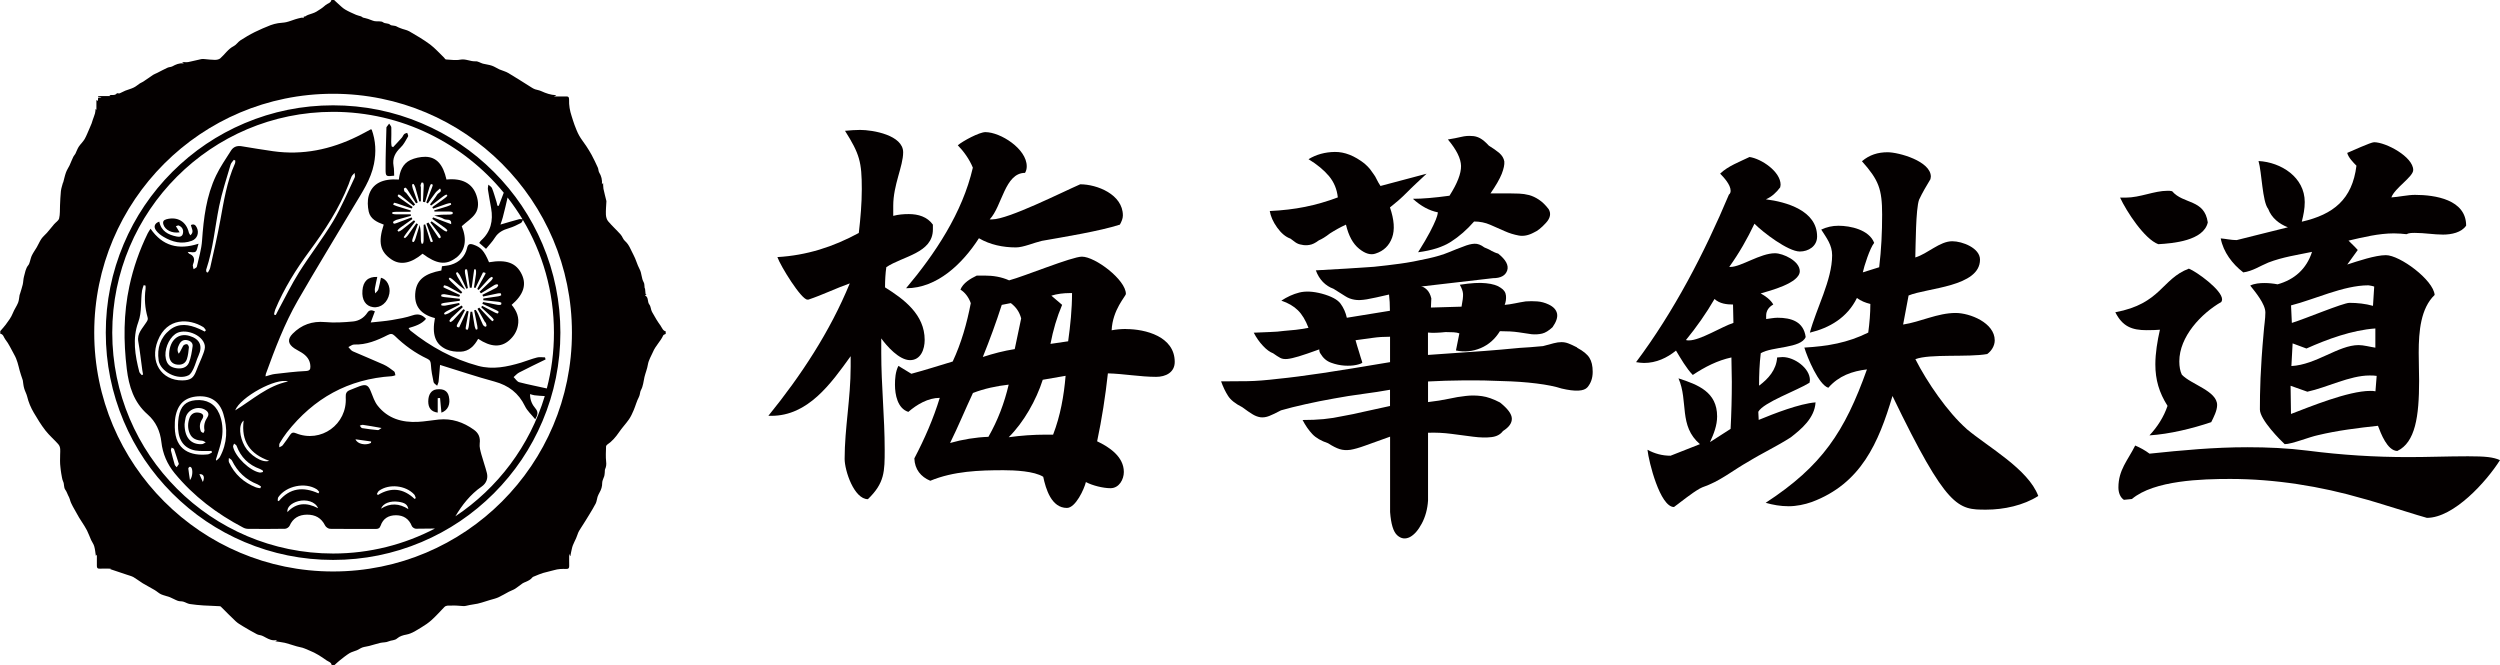
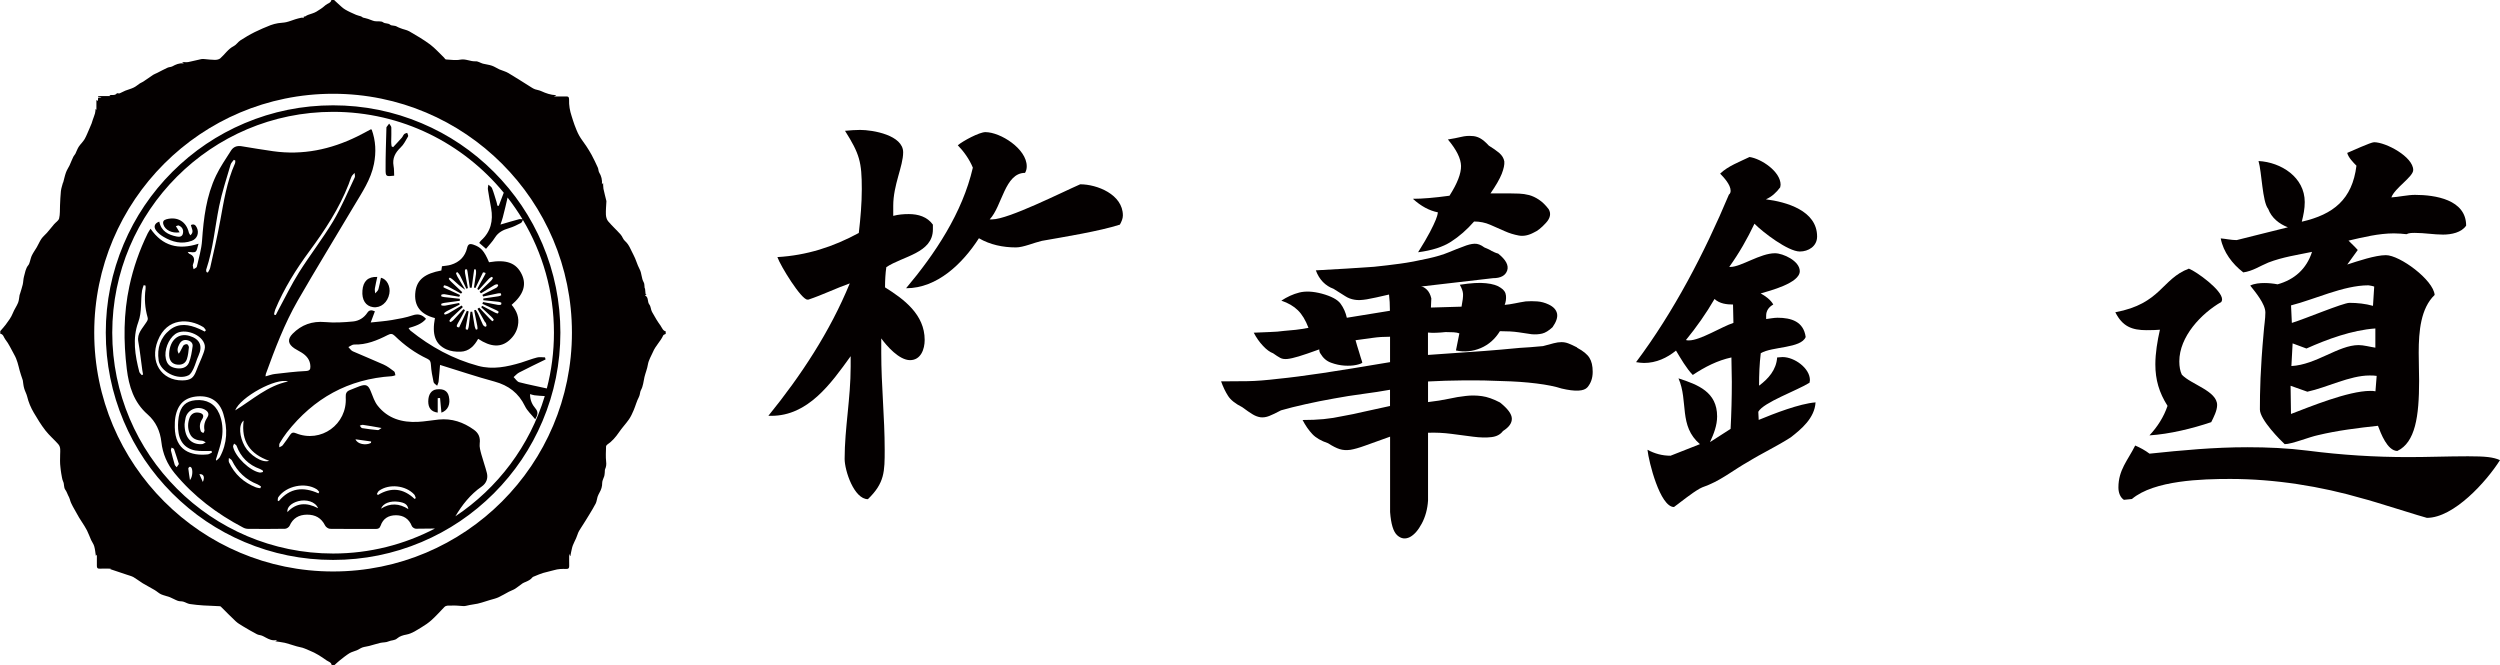
<svg xmlns="http://www.w3.org/2000/svg" id="_레이어_1" data-name="레이어 1" viewBox="0 0 982.94 261.6">
  <defs>
    <style>
      .cls-1 {
        fill: #040000;
        stroke-width: 0px;
      }
    </style>
  </defs>
  <path class="cls-1" d="M171.64,153.09c-2.05.27-3.26,1.99-3.26,4.77,0,2.53,1.18,4.04,3.72,4.36v-5.68c.3,0,.62-.03.92-.05.16,1.88.35,3.74.54,5.76,2.61-.97,3.63-3.34,2.91-6.41-.51-2.18-2.1-3.07-4.79-2.75h-.03Z" />
  <path class="cls-1" d="M165.75,48.44c-11.01-4.66-22.72-7.03-34.79-7.03s-23.77,2.37-34.79,7.03c-10.64,4.5-20.19,10.93-28.41,19.14-8.21,8.21-14.65,17.77-19.14,28.41-4.66,11.01-7.03,22.72-7.03,34.79s2.37,23.77,7.03,34.79c4.5,10.64,10.93,20.19,19.14,28.41,8.21,8.21,17.77,14.65,28.41,19.14,11.01,4.66,22.72,7.03,34.79,7.03s23.77-2.37,34.79-7.03c10.64-4.5,20.19-10.93,28.41-19.14,8.21-8.21,14.65-17.77,19.14-28.41,4.66-11.01,7.03-22.72,7.03-34.79s-2.37-23.77-7.03-34.79c-4.5-10.64-10.93-20.19-19.14-28.41s-17.77-14.65-28.41-19.14ZM178.97,203.12c2.69-4.55,5.92-8.7,10.42-11.82,1.8-1.27,2.56-3.15,2.05-5.28-.62-2.48-1.51-4.9-2.18-7.35-.38-1.43-.83-2.93-.65-4.33.3-2.37-.46-4.07-2.29-5.38-4.12-2.96-8.67-4.52-13.79-4.01-2.75.27-5.49.78-8.24.92-6.19.3-11.77-1.27-15.78-6.33-1.24-1.56-1.91-3.61-2.67-5.52-1-2.56-1.83-3.07-4.36-2.21-1.29.46-2.56,1.05-3.85,1.53-1.37.51-1.78,1.32-1.7,2.85.67,10.66-9.75,18.15-19.6,14.14-1.02-.43-1.64-.27-2.23.59-.94,1.4-1.91,2.8-2.93,4.12-.3.4-.89.57-1.37.83.03-.54-.11-1.21.16-1.62.86-1.45,1.78-2.88,2.83-4.23,10.53-13.41,24.15-21.03,41.3-22.11.46-.03.92-.24,1.37-.38-.16-.51-.16-1.21-.48-1.48-1.32-1-2.67-2.05-4.17-2.72-3.98-1.8-8.08-3.42-12.09-5.2-.7-.3-1.18-1.1-1.75-1.67.75-.35,1.51-1,2.23-1,4.82.16,9.1-1.62,13.25-3.74,1.16-.59,1.8-.59,2.75.32,3.8,3.72,8.05,6.79,12.87,9.05,1.08.51,1.27,1.18,1.35,2.34.13,2.29.57,4.58,1.05,6.81.11.54.92.94,1.4,1.43.19-.57.51-1.13.57-1.7.24-2.26.4-4.5.57-6.49,7.4,2.29,14.35,4.63,21.41,6.54,5.52,1.51,9.48,4.5,11.98,9.67.89,1.86,2.58,3.34,4.04,5.17,1.05-1.8,1.21-2.93.11-4.23-1.29-1.51-2.18-3.28-2.15-5.68.7.19,1.18.4,1.72.46,1.35.11,2.72.3,4.07.32-5.9,19.55-18.52,36.21-35.16,47.28l-.03.08ZM148.57,194.59s-.27-.24-.4-.35c.27-.43.46-1.02.86-1.29,3.96-2.83,10.45-2.15,13.81,1.45.35.38.43.97.65,1.45-.16.11-.32.22-.48.32-4.42-4.2-9.21-4.71-14.4-1.56l-.03-.03ZM160.58,200.19c-3.63-2.32-7.19-2.48-10.77-.19.81-2.18,3.74-3.15,6.84-2.72,2.48.35,3.58,1.05,3.9,2.88l.03.03ZM142.38,168.33c-.35-.05-.62-.62-.92-.97.4-.11.83-.38,1.21-.32,2.26.32,4.5.73,7.35,1.24-.73.43-1.08.86-1.4.83-2.1-.19-4.17-.43-6.25-.78h0ZM145.93,173.58c0,.19-.05.38-.08.57-2.05,1.1-5.36.46-6.08-1.43,2.15.3,4.15.59,6.17.86h0ZM109.61,197.04c-.13-.08-.27-.13-.43-.22.08-.46,0-1.02.27-1.37,3.1-4.44,10.53-5.95,15.05-3.1.4.24.67.7,1.02,1.05-.11.19-.22.38-.32.57-5.95-2.69-11.23-2.18-15.59,3.07ZM125.06,199.81c-4.63-2.4-8.59-2.13-12.06,1.53-.27-1.88,1.53-3.55,4.23-4.28,3.15-.86,6.76.16,7.84,2.75ZM86.13,162.52c-1.59-3.72-4.9-5.6-9.29-5.17-3.74.35-5.87,2.32-6.57,6.57-.32,2.07-.4,4.28-.05,6.33.73,4.44,3.69,6.84,8.19,7.05,1.59.08,3.18,0,4.77,0,.05.22.11.4.16.62-.54.24-1.05.67-1.62.73-6.6.7-12.87-1.48-13-10.64,0-1.32,0-2.64.22-3.93.89-5.22,3.77-7.89,8.75-8.24,5.06-.35,8.62,1.94,10.12,6.87,1.75,5.79,1.59,11.52-1.35,16.96-.3.57-.92.97-1.4,1.45l-.16-.46c.81-2.8,1.88-5.55,2.34-8.4.51-3.28.24-6.62-1.1-9.77v.03ZM80.37,169.25c.05.3-.27.7-.43,1.02-.32-.22-.83-.38-.97-.7-.62-1.62-.51-3.15.46-4.66.92-1.4.48-2.32-1.13-2.64-1.67-.35-3.15.35-3.77,2.02-.75,2.05-.81,4.17.11,6.22.92,2.05,2.69,2.61,4.77,2.75.51.03,1,.43,1.48.67-.51.24-1,.67-1.51.7-4.25.24-6.84-2.56-6.81-7.84.08-.54.16-1.62.43-2.64.89-3.31,5.06-4.82,7.92-2.85,1.05.73,1.32,1.67.62,2.75-1.05,1.59-1.53,3.26-1.13,5.17l-.03.03ZM79.75,189.5c-.43-1-.89-1.99-1.35-3.07,1.59-.16,2.26,1.05,1.35,3.07ZM74.69,188.77c-.27-1.8-.51-3.18-.65-4.55,0-.22.27-.54.48-.67.13-.08.48.05.62.19.73.73.67,3.66-.46,5.03ZM62.33,141.57c.67,4.6,7.57,8.08,11.77,6,.92-.46,1.53-1.72,2.02-2.72.75-1.64,1.18-3.42,1.94-5.06,1.72-3.82.51-6.52-3.58-7.73-4.31-1.29-7.73,1.67-7.97,6.89-.13,2.75,1.08,4.28,3.45,4.44,1.75.11,3.02-.67,3.53-2.23.48-1.48.62-3.04.78-4.6.03-.4-.46-1.21-.75-1.24-.51-.05-1.27.24-1.51.65-.59.97-.97,2.1-1.72,3.1-.86-1.32-.4-2.58.24-3.8.65-1.24,1.72-1.83,3.12-1.51,1.29.3,2.29,1.1,2.07,2.48-.3,2.13-.62,4.33-1.43,6.33-.81,1.97-2.83,2.58-5.12,2.18-2.29-.4-3.47-1.48-3.96-3.69-.75-3.26.97-7.75,3.69-9.72,3.5-2.53,10.74.13,11.6,4.39.22,1-.16,2.21-.54,3.23-.83,2.29-1.91,4.47-2.77,6.76-1.1,2.93-2.26,3.8-5.47,3.85-8.32.08-12.95-7.35-9.69-15.62,3.66-9.29,12.44-8.7,17.88-5.36.43.27.7.81,1.05,1.24-.16.19-.32.35-.46.54-.75-.38-1.51-.78-2.26-1.1-3.88-1.7-7.86-2.4-11.42.4-3.77,2.99-5.14,7.27-4.44,11.95l-.05-.05ZM67.45,175.98c.32.19.86.32.97.59.67,1.91,1.27,3.88,1.91,5.87-.35.54-.62.89-.86,1.27-.27-.35-.67-.65-.78-1.02-.54-1.83-1.05-3.69-1.48-5.55-.08-.35.16-.75.24-1.13v-.03ZM86.59,86.75c-1.13,6.22-2.58,12.36-3.96,18.55-.13.65-.59,1.24-.89,1.86-.19-.05-.38-.13-.57-.19-.03-.35-.19-.73-.08-1.02,2.72-8.08,3.39-16.56,5.06-24.82,1.13-5.55,2.93-10.99,4.52-16.42.22-.7.83-1.27,1.27-1.88.19.11.38.22.59.32-.05.38,0,.81-.16,1.16-3.2,7.16-4.39,14.86-5.79,22.51v-.05ZM89.96,180.05c.43.32,1.02.57,1.24,1.02,2.15,4.42,5.47,7.57,10.07,9.37.48.19.92.57,1.37.86l-.3.67c-.57-.11-1.18-.13-1.72-.35-4.79-1.91-8.4-5.14-10.58-9.85-.22-.48-.05-1.13-.05-1.7l-.03-.03ZM102.18,185.81c-3.88-.62-9.64-6.14-10.53-10.12-.08-.38.24-.86.38-1.27.32.27.83.48.97.83,1.67,4.5,4.71,7.54,9.24,9.15.43.16.78.46,1.18.7,0,.16-.03.32-.05.48-.4.08-.81.27-1.18.22h0ZM96.23,175.47c-2.07-3.69-2.56-8.43-.43-10.12-1.05,8.13,2.45,13.14,10.04,15.83-2.8,1-7.7-2.32-9.61-5.71ZM92.46,161.36c1.99-5.25,16.24-13,20.79-11.36-7.97,1.64-13.87,7.08-20.79,11.36ZM205.46,86.24c-.46-.05-.94-.16-1.37-.05-2.26.59-4.5,1.29-7.32,2.1.46-1.37.73-2.1.92-2.85.65-2.58,1.32-5.17,1.88-7.78,2.13,2.75,4.09,5.6,5.9,8.59h0ZM196.09,80.94c-.19,0-.35-.05-.54-.08-.11-.51-.19-1.02-.35-1.53-.57-1.78-1.05-3.61-1.75-5.33-.22-.57-.94-.94-1.43-1.4-.08.62-.27,1.27-.19,1.86.38,2.48.83,4.95,1.27,7.4.86,4.9-.11,9.24-3.93,12.68-.27.24-.46.57-.75.97.86.75,1.7,1.48,2.67,2.32,1.24-1.53,2.53-2.83,3.47-4.36,1.35-2.15,3.28-3.1,5.6-3.77,1.62-.48,3.15-1.24,4.63-2.02.38-.19.57-.75.81-1.21,7.73,12.98,12.2,28.14,12.2,44.32,0,7.59-.97,14.94-2.8,21.94-3.61-.83-7.27-1.51-10.85-2.45-.86-.22-1.48-1.32-2.21-2.02.73-.62,1.35-1.37,2.18-1.8,3.45-1.78,6.92-3.45,10.39-5.14-.08-.27-.13-.54-.22-.81-1.05,0-2.18-.22-3.15.05-2.13.54-4.17,1.37-6.27,2.02-5.52,1.64-11.09,2.83-16.85,1.27-9.91-2.67-18.71-7.49-26.68-13.89-.27-.22-.4-.57-.7-.97,2.64-.78,5.12-1.53,6.87-3.63-1.59-1.7-3.15-2.1-5.3-1.37-2.61.89-5.36,1.37-8.08,1.83-2.67.46-5.41.65-8.37.97.65-1.7,1.13-3.02,1.64-4.39-1.29-.57-2.21-.59-2.96.54-1.32,2.02-3.34,3.23-5.6,3.45-3.66.35-7.38.57-11.01.24-5.09-.46-9.29,1.05-12.79,4.6-2.13,2.18-1.8,4.04.7,5.73.89.59,1.86,1.05,2.77,1.62,2.02,1.24,3.45,2.91,3.53,5.44.05,1.27-.32,1.78-1.83,1.86-4.07.19-8.1.7-12.14,1.16-1.18.13-2.34.59-3.66.94.05-.51.05-.78.13-1,3.58-9.85,7.3-19.68,12.52-28.78,7.22-12.55,14.81-24.88,22.19-37.34,3.1-5.22,6.57-10.26,7.78-16.4.92-4.66.7-9.15-.89-13.52-.27-.05-.35-.11-.38-.08-1.78.94-3.53,1.94-5.33,2.8-10.45,5.12-21.41,7.43-33.06,5.79-4.17-.59-8.32-1.29-12.47-1.97-1.75-.27-3.15.27-4.07,1.72-2.02,3.23-4.25,6.38-5.87,9.8-3.85,8.05-4.9,16.75-5.52,25.58-.24,3.47-1.29,6.87-2.05,10.29-.08.4-.83.65-1.27.97-.11-.48-.3-.97-.32-1.48,0-.35.22-.7.32-1.08.52-1.69-.04-2.85-1.7-3.5-.19-.08-.3-.32-.62-.73,1.24,0,2.5.38,3.1-.11.65-.51.7-1.78,1.16-3.12-8,2.58-14.19.86-18.87-5.9-.48.81-.86,1.29-1.13,1.86-3.23,6.62-5.65,13.52-7.19,20.73-2.32,10.8-2.34,21.67-1.02,32.58.83,6.79,2.75,13.09,8.19,17.85,3.23,2.83,4.93,6.57,5.41,10.85.51,4.58,2.26,8.67,5.22,12.28,7.46,9.05,16.61,15.94,26.92,21.35.59.32,1.32.51,1.97.51,4.85.05,9.67.05,14.51-.03.62,0,1.53-.62,1.78-1.16,1.32-3.04,3.69-4.36,6.84-4.39,3.23-.03,5.65,1.27,7.14,4.28.3.62,1.27,1.27,1.94,1.29,5.98.08,11.93.03,17.9.05,1,0,1.59-.22,1.97-1.27.97-2.85,3.12-4.12,6.06-4.12s5.09,1.4,6.22,4.25c.19.48,1.02,1.02,1.56,1.05,2.5,0,5.03-.03,7.54-.08-12.01,6.27-25.63,9.83-40.06,9.83-47.87,0-86.83-38.96-86.83-86.83s38.96-86.83,86.83-86.83c27.01,0,51.16,12.39,67.1,31.8-.65,1.72-1.32,3.45-1.97,5.17h.03ZM107.73,123.64c.16-.65.24-1.32.48-1.91,3.45-8.27,8.16-15.8,13.46-22.99,6.08-8.24,11.69-16.77,15.43-26.36.38-1,.67-2.02,1.13-2.99.27-.54.78-.94,1.18-1.4.03.59.3,1.29.05,1.78-2.75,5.76-5.2,11.71-8.45,17.18-4.15,6.92-9.15,13.33-13.46,20.17-2.99,4.77-5.44,9.85-8.13,14.81-.35.65-.67,1.29-1,1.94-.24-.08-.48-.13-.73-.22h.03ZM54.36,134.22c.67,3.74,1.05,7.54,1.59,11.31.08.57.19,1.13.3,1.72-.16.08-.35.16-.51.24-.32-.43-.83-.81-.97-1.27-1.67-6.49-2.77-13.11-.4-19.57,1.51-4.12.86-8.29,1.48-12.39.11-.73.43-1.43.65-2.15.24.05.48.11.73.19,0,.46.05.92,0,1.35-.51,3.77-.24,7.49.81,11.15.24.81-.08,1.27-.57,2.02-1.4,2.26-3.66,4.25-3.1,7.46v-.05Z" />
  <path class="cls-1" d="M75.07,88.5c.22,1.35,1.4,2.67-.22,4.01-.24-.43-.51-.7-.59-1.02-.97-4.36-4.5-6.46-8.83-5.28-1.13.32-1.53.92-1.18,2.07.65,2.13,3.31,3.55,6.38,3.07-.48-.78-.92-1.48-1.48-2.42.48-.13.89-.38,1.13-.27,1.29.57,1.91,1.56,1.67,2.99-.24,1.48-1.4,1.56-2.45,1.35-3.37-.67-6.14-2.1-6.87-5.87-1.78.59-2.37,1.97-1.29,3.45.73,1.02,1.83,1.88,2.93,2.53,3.47,2.05,7.19,3.04,11.15,1.56,2.13-.81,2.93-3.07,1.99-5.12-.46-.97-1.08-1.67-2.34-1.08v.03Z" />
  <path class="cls-1" d="M154.98,69.06c-.08-1.35,0-2.58-.24-3.8-.54-3.04.65-5.25,2.8-7.3,1.24-1.16,2.02-2.83,2.91-4.33.16-.3-.22-.94-.35-1.4-.4.16-.89.22-1.18.51-.4.38-.57,1-.94,1.4-1.1,1.27-2.29,2.48-3.42,3.72-.19-.11-.38-.22-.59-.32-.05-.59-.19-1.18-.16-1.75,0-1.88.13-3.77.05-5.63,0-.54-.57-1.05-.86-1.56-.32.43-.7.86-1,1.32-.11.13-.08.38-.08.54-.13,5.38-.35,10.77-.32,16.13,0,2.85.19,2.85,3.39,2.48h0Z" />
  <path class="cls-1" d="M259.8,128.16c-1.29-1.75-2.4-3.63-3.45-5.55-.48-.86-.43-2.07-1.02-2.83-.92-1.13-.19-2.88-1.72-3.63.24-.24.43-.4.59-.54-.13,0-.24,0-.38-.03-.05-.65-.11-1.32-.19-1.97,0-.16-.16-.3-.19-.46-.11-.73,0-1.56-.35-2.15-.94-1.62-.73-3.53-1.62-5.17-.97-1.8-1.43-3.85-2.42-5.65-1.02-1.86-1.64-3.96-3.34-5.44-.75-.65-1.02-1.8-1.72-2.56-1.59-1.78-3.37-3.39-4.9-5.2-.54-.65-.81-1.67-.86-2.56-.08-1.7.11-3.42.19-5.14v-.24c-.38-1.62-.83-3.2-1.16-4.82-.13-.73-.08-1.48-.13-2.34-.19.27-.3.4-.46.65.16-1.8-.22-3.31-1.1-4.74-.32-.54-.24-1.29-.51-1.86-.78-1.7-1.56-3.39-2.45-5.03-.65-1.21-1.4-2.37-2.15-3.53-.89-1.37-1.97-2.64-2.75-4.07-.75-1.32-1.27-2.77-1.83-4.2-.43-1.13-.75-2.29-1.13-3.45-.7-2.1-1.08-4.25-1-6.46.03-1.05-.35-1.32-1.32-1.27-1.43.05-2.88,0-4.63,0,.48-.19.67-.3.89-.38-.05-.05-.11-.11-.16-.11-1.99-.11-3.85-.73-5.65-1.56-.78-.38-1.64-.48-2.48-.75-.48-.16-.94-.43-1.37-.7-3.04-1.88-6.03-3.85-9.13-5.68-1.08-.65-2.37-.94-3.55-1.45-1-.46-1.91-1.1-2.93-1.45-1.13-.4-2.37-.51-3.55-.81-.97-.27-1.91-.97-2.85-.92-2.07.13-3.9-1.08-6.08-.65-1.78.35-3.72,0-5.6-.08-.27,0-.51-.48-.75-.73-1.83-1.75-3.5-3.66-5.49-5.17-2.58-1.91-5.38-3.55-8.19-5.17-1.05-.59-2.37-.75-3.5-1.24-.46-.19-1.05-.4-1.29-.57-.89-.59-2.15-.3-2.67-.75-.89-.78-1.94-.32-2.85-1-.75-.57-2.18-.22-3.28-.43-.89-.16-1.72-.62-2.61-.89-.75-.24-1.53-.4-1.99-.51-.4-.27-.59-.43-.83-.51-.65-.22-1.32-.32-1.91-.59-1.45-.65-2.93-1.27-4.31-2.1-.97-.57-1.78-1.43-2.64-2.18-.57-.51-1.13-1.05-1.7-1.56h-1.02c-.24,1.24-1.51,1.35-2.29,2.02-1.13,1-2.37,1.88-3.66,2.61-.97.57-2.1.81-3.15,1.21-.38.16-.81.32-1.1.59-.22.19-.97-.13-.62.59-.38,0-.78-.11-1.16,0-.75.16-1.51.35-2.26.59-1.18.38-2.34.86-3.55,1.13-1.02.24-2.13.22-3.18.4-1,.19-2.02.4-2.96.78-2.1.83-4.2,1.72-6.22,2.72-1.97.97-3.85,2.1-5.68,3.28-.94.62-1.59,1.75-2.58,2.23-2.23,1.13-3.5,3.26-5.3,4.82-.51.43-1.4.59-2.1.59-1.32,0-2.64-.19-3.98-.3-.46-.03-.94-.11-1.37,0-1.72.35-3.42.83-5.12,1.16-.7.13-1.48,0-2.48,0,.4.27.54.35.67.43-.05.03-.11.11-.16.11-1.59-.22-2.96.43-4.31,1.16-.57.3-1.29.24-1.86.51-1.4.65-2.75,1.37-4.12,2.07-.51.27-1.08.43-1.56.75-1.32.86-2.58,1.78-3.9,2.67-.4.27-.92.43-1.32.7-.83.54-1.56,1.24-2.45,1.64-1.05.51-2.21.78-3.28,1.21-.75.3-1.45.75-2.21,1.05-.32.13-.97-.16-1.1,0-.81,1.02-1.91.46-2.96.73.16.11.27.22.43.35h-4.87v.24c.4.05.81.11,1.24.16v.11c-.38.05-.75.08-1.21.13,0,.43-.05.83-.08,1.21-.08,0-.16.03-.16,0-.05-.11-.11-.22-.43-.27v3.85c-.11-.13-.19-.24-.32-.4-.08.62-.08,1.24-.24,1.78-.24.83-.57,1.64-.86,2.48-.16.48-.3.97-.46,1.45-.24.65-.51,1.27-.81,1.91-.65,1.43-1.18,2.91-1.94,4.25-.65,1.1-1.64,1.97-2.34,3.04-.54.86-.86,1.86-1.32,2.77-.22.4-.59.73-.78,1.13-.54,1.1-.97,2.26-1.48,3.39-.46.94-1.08,1.83-1.43,2.83-.48,1.35-.75,2.75-1.1,3.98,0,0-.05-.05-.05-.08-.27,1.08-.7,2.21-.83,3.37-.22,1.86-.24,3.77-.35,5.65-.08,1.72.05,3.47-.35,5.12-.22.86-1.32,1.51-1.99,2.29-.94,1.1-1.8,2.23-2.75,3.31-.73.83-1.62,1.53-2.23,2.42-.7,1.02-1.18,2.21-1.8,3.28-.62,1.08-1.37,2.07-1.91,3.18-.4.78-.57,1.7-.83,2.53-.16.46-.27.97-.57,1.32-1.13,1.32-1.29,3.02-1.75,4.58-.27,1-.24,2.07-.48,3.1-.27,1.16-.67,2.26-1,3.42-.08.24-.19.46-.24.7-.19,1.02-.22,2.1-.59,3.02-.57,1.4-1.51,2.67-2.05,4.07-.67,1.72-1.8,3.15-2.85,4.6-.65.86-1.4,1.64-2.1,2.48v1.02c1.27.22,1.37,1.48,1.97,2.23,1.45,1.8,2.34,3.98,3.5,5.98s1.59,4.12,2.15,6.27c.3,1.18.75,2.34,1.13,3.53.03.11.08.24.11.35.16,1.05.24,2.13.54,3.15.3,1.08.89,2.07,1.16,3.15.54,2.29,1.45,4.42,2.64,6.44,1.4,2.37,2.85,4.77,4.55,6.95,1.51,1.94,3.42,3.55,5.06,5.41,1.02,1.16.75,2.64.73,4.04-.03,1.67-.11,3.34.11,4.98.11.83.16,1.72.32,2.48.24,1.05.3,2.23.73,3.12.54,1.08.16,2.32.89,3.31.48.65.73,1.45,1.08,2.18.24.51.54.97.67,1.51.51,2.05,1.75,3.69,2.67,5.49,1.21,2.37,2.88,4.44,4.09,6.79.62,1.21,1.05,2.53,1.62,3.77.38.83.97,1.56,1.21,2.42.35,1.21.46,2.5.65,3.8.08-.11.19-.22.4-.46,0,1.53.03,2.96,0,4.36,0,.78.19,1.18,1.05,1.13,1.43-.05,2.88,0,4.42,0-.11.08-.16.16-.22.19,2.1.7,4.36,1.45,6.6,2.21.86.3,1.78.51,2.56.94,1.24.73,2.37,1.64,3.61,2.4,1.53.92,3.12,1.72,4.66,2.64.89.51,1.64,1.27,2.56,1.7,1.1.48,2.32.7,3.45,1.13,1.08.43,2.07,1.05,3.18,1.45.65.24,1.4.11,2.07.3.89.24,1.7.81,2.58.94,1.8.3,3.63.43,5.47.57,2.13.13,4.25.16,6.38.3.27,0,.54.32.75.54,1.83,1.8,3.61,3.66,5.47,5.38.86.81,1.91,1.4,2.93,2.02,1.78,1.08,3.58,2.1,5.41,3.07.59.32,1.35.32,1.99.57.51.19.97.48,1.45.73,1.32.7,2.64,1.4,4.55.94-.4.27-.51.35-.75.54,1.29.22,2.5.32,3.69.59s2.32.7,3.47,1.02c.86.24,1.72.57,2.58.7,1.35.22,2.5.86,3.74,1.35,2.4.94,4.55,2.34,6.62,3.82.7.51,1.94.73,2.05,1.94h1.02c.75-.67,1.51-1.4,2.29-2.02,1.18-.92,2.34-1.88,3.61-2.67.92-.57,2.02-.78,3.02-1.21.73-.32,1.4-.83,2.15-1.1.86-.3,1.78-.35,2.64-.59,1.48-.38,2.91-.86,4.39-1.21,1.08-.24,2.29-.13,3.26-.59,1.1-.51,2.37-.27,3.42-1.21.92-.81,2.32-1.24,3.55-1.45,2.29-.43,4.07-1.75,5.98-2.88,1.37-.81,2.72-1.75,3.9-2.8,1.78-1.62,3.39-3.39,5.06-5.14.78-.81,1.83-.54,2.72-.59,1.56-.11,3.18.11,4.74.19.32,0,.67,0,1-.08,1-.19,1.97-.48,3.02-.59,2.21-.24,4.33-1.1,6.49-1.72,1.08-.32,2.21-.57,3.23-1.02,1.43-.65,2.75-1.48,4.15-2.21.81-.43,1.7-.7,2.48-1.18,1.02-.65,1.94-1.45,2.93-2.13.38-.27.86-.4,1.27-.59.94-.43,1.88-.83,2.56-1.72.22-.27.67-.4,1.02-.54,1.08-.43,2.13-.92,3.23-1.24,1.4-.43,2.88-.67,4.28-1.1,1.59-.48,3.2-.54,4.82-.48.89.03,1.18-.32,1.16-1.18-.05-1.48,0-2.96,0-4.79.19.51.27.7.35.92.05-.05.13-.08.13-.11.11-.92.38-1.8.54-2.67.38-2.05,1.64-3.69,2.21-5.6.32-1.08.89-1.97,1.48-2.85,1.13-1.72,2.21-3.5,3.28-5.25.83-1.4,1.72-2.8,2.45-4.25.38-.78.43-1.7.7-2.56.19-.57.46-1.1.75-1.64.7-1.21,1.1-2.42,1.08-3.88,0-.89.57-1.78.83-2.69.13-.48.13-1,.19-1.51.05-.4-.03-.83.13-1.18.43-.97.54-1.86.4-2.96-.22-1.97-.08-3.96-.03-5.95,0-.24.24-.57.46-.73,1.88-1.27,3.31-2.93,4.6-4.82,1.21-1.8,2.75-3.39,3.98-5.17.75-1.08,1.29-2.34,1.83-3.58.73-1.7,1.18-3.55,2.05-5.17.48-.92.38-1.97.78-2.67.92-1.64,1-3.47,1.4-5.17.4-1.64,1.08-3.23,1.35-4.93.3-1.78,1.29-3.31,1.99-4.93,1-2.42,2.99-4.17,4.04-6.52.13-.27.65-.38.97-.57v-1.02c-1.13-.24-1.43-1.37-1.97-2.13l.13.03ZM130.96,224.69c-51.86,0-93.91-42.03-93.91-93.91s42.03-93.91,93.91-93.91,93.91,42.03,93.91,93.91-42.03,93.91-93.91,93.91Z" />
  <path class="cls-1" d="M183.65,97.52c-.81,3.37-3.02,5.57-6.33,6.57-1.1.35-2.32.4-3.55.59-.08.62-.16,1.16-.24,1.67-6.43,1.18-9.53,3.58-10.18,8.16-.81,5.87,2.21,9.18,7.65,10.55-1.21,6.44.08,10.29,4.5,12.3,1.67.75,3.74,1,5.63.92,3.28-.13,5.38-2.32,6.87-5.06,4.98,3.31,8.97,3.45,12.22.59,1.72-1.53,2.93-3.37,3.39-5.71.65-3.2-.43-5.87-2.45-8.24,4.66-3.98,5.92-7.86,4.01-11.93-2.15-4.55-6-6-12.9-4.82-1.94-4.58-3.2-5.9-6.14-6.92-1.51-.51-2.13-.19-2.5,1.35l.03-.03ZM186.43,105.9s.65,0,.65.05c.08.57.16,1.18.08,1.75-.24,1.78-.54,3.55-.81,5.33.19.08.38.16.57.22,1-2.05,1.97-4.07,2.99-6.17,1.24.13,1.21.22.54,1.37-1,1.67-1.86,3.45-2.8,5.17.19.13.35.27.54.4,1.35-1.48,2.67-2.96,4.04-4.42.3-.32.73-.57,1.1-.75.08-.03.51.38.48.43-.19.4-.43.81-.73,1.1-1.48,1.45-3.02,2.91-4.52,4.33.19.22.35.4.54.62,1.78-1.1,3.55-2.21,5.33-3.28.32-.19.73-.27,1.13-.3.08,0,.35.48.3.59-.19.32-.48.7-.81.86-1.78.94-3.58,1.83-5.38,2.72.08.22.16.46.27.67,1.91-.4,3.8-.83,5.71-1.21.4-.08.81-.13,1.21-.05.11,0,.24.73.19.78-.35.22-.75.32-1.16.4-1.97.3-3.93.59-5.87.86v.67c1.97.19,3.96.4,5.92.62.4.05.81.16,1.16.35.08.05,0,.75-.13.78-.38.13-.81.16-1.21.08-1.97-.35-3.9-.73-5.84-1.1-.08.22-.19.46-.27.67,1.8.83,3.58,1.64,5.38,2.48.35.16.73.35,1,.62.08.08-.22.75-.3.73-.38-.05-.78-.19-1.13-.38-1.7-.86-3.37-1.75-5.03-2.64l-.38.54c1.37,1.29,2.77,2.58,4.15,3.9.32.32.62.7.81,1.08.03.08-.54.57-.57.54-.35-.27-.67-.62-1-.94-1.4-1.48-2.8-2.96-4.17-4.42-.22.16-.46.32-.67.48.97,1.72,1.94,3.45,2.91,5.14.08.16.32.24.38.4.13.38.24.78.27,1.18,0,.11-.48.38-.57.32-.35-.22-.73-.48-.89-.83-.67-1.4-1.24-2.85-1.88-4.28-.24-.54-.62-1.02-.92-1.53-.22.05-.43.11-.62.16.4,2.02.83,4.01,1.21,6.03.08.46.13.92.11,1.4,0,.08-.59.22-.62.19-.22-.46-.43-.92-.51-1.4-.35-1.88-.65-3.77-.94-5.63h-.7c-.22,1.86-.4,3.74-.65,5.6-.05.48-.22,1-.4,1.45,0,.05-.78-.08-.81-.19-.05-.46,0-.92.11-1.37.32-1.88.67-3.77,1.02-5.63-.24-.08-.46-.16-.7-.24-1,2.13-1.97,4.25-3.02,6.52-1.1-.03-1.18-.51-.51-1.62,1.02-1.67,1.88-3.42,2.8-5.14-.19-.13-.38-.27-.59-.4-1.32,1.43-2.64,2.88-3.98,4.31-.3.32-.7.57-1.1.78-.05.03-.51-.38-.48-.46.22-.4.43-.83.75-1.16,1.51-1.45,3.02-2.85,4.55-4.28-.16-.22-.3-.4-.46-.62-1.72,1.02-3.42,2.07-5.17,3.07-.43.24-.97.38-1.45.51-.05,0-.35-.54-.3-.57.32-.3.7-.59,1.1-.81,1.67-.86,3.37-1.72,5.06-2.58-.08-.22-.13-.4-.22-.62-1.86.35-3.69.73-5.55,1.05-.46.08-.94,0-1.4-.08-.08,0-.13-.62-.08-.65.4-.19.86-.32,1.32-.38,1.99-.3,3.98-.54,5.98-.81v-.78c-2.05-.22-4.09-.43-6.14-.67-.4-.05-.78-.13-1.16-.3-.05,0-.03-.62.05-.65.38-.13.81-.24,1.18-.19,1.97.32,3.9.67,5.84,1.02.11-.24.19-.46.3-.7-1.78-.81-3.55-1.62-5.33-2.45-.4-.19-.86-.35-1.21-.62-.05-.05.22-.75.27-.75.51.11,1.02.19,1.48.43,1.75.92,3.45,1.88,5.2,2.85.16-.19.32-.38.46-.57-1.43-1.35-2.88-2.72-4.31-4.07-.38-.35-.7-.75-1-1.18-.03-.05.38-.51.43-.48.43.24.89.51,1.27.86,1.48,1.37,2.96,2.75,4.79,3.93-1.02-1.72-2.05-3.45-3.07-5.17-.24-.43-.43-.94-.57-1.43,0-.05.51-.38.54-.35.35.38.75.78,1,1.24.89,1.75,1.7,3.5,2.53,5.28.22-.08.4-.13.62-.22l-1.13-5.9c-.08-.46-.05-.94,0-1.4,0-.05.78-.13.78-.05.16.43.19.92.27,1.37.3,1.94.57,3.88.83,5.82h.73c.27-1.91.51-3.82.78-5.73.08-.51.11-1.02.22-1.53v-.03Z" />
-   <path class="cls-1" d="M179.29,101.4c3.69-2.83,4.42-7.24,2.26-12.47,1.88-1.7,4.01-3.02,5.3-4.9,1.45-2.1,1.32-4.79.46-7.27-1.59-4.68-5.65-6.81-11.77-6.17-1.32-5.92-3.93-8.89-8.32-8.94-1.97,0-4.12.46-5.9,1.29-3.04,1.48-4.15,4.44-4.5,7.65-6.43-.46-10.53,1.62-11.85,6.35-.54,1.94-.43,4.25,0,6.25.65,2.96,3.31,4.17,5.9,5.12-2.29,7-1.43,10.69,3.1,13.73,3.45,2.32,7.65,1.53,12.17-2.29,5.55,4.15,9.21,4.6,13.11,1.64h.03ZM165.72,95.72c-.13-.43-.24-.86-.24-1.32,0-1.97,0-3.9-.46-5.98-.57,1.86-1.13,3.72-1.72,5.57-.13.43-.38.81-.62,1.18-.03.05-.65-.16-.62-.22,0-.46.08-.92.24-1.32.65-1.83,1.35-3.66,2.02-5.49-.22-.11-.4-.22-.62-.32-1.13,1.59-2.23,3.2-3.39,4.77-.3.4-.7.73-1.08,1.05-.03.03-.51-.38-.51-.4.27-.43.57-.86.86-1.27,1.21-1.62,2.45-3.23,3.66-4.85-.16-.16-.32-.35-.48-.51-1.56,1.24-3.1,2.48-4.66,3.69-.4.32-.89.57-1.37.78-.08.03-.46-.46-.46-.48.35-.38.67-.78,1.1-1.08,1.59-1.16,3.18-2.26,4.77-3.39-.11-.22-.22-.43-.32-.65-1.88.7-3.74,1.43-5.63,2.13-.43.16-.86.32-1.29.35-.13,0-.43-.67-.4-.7.4-.32.83-.65,1.32-.81,1.91-.57,3.82-1.08,5.73-1.59,0-.19-.03-.4-.05-.59h-5.71c-.51,0-1.02-.08-1.51-.19-.05,0-.05-.62,0-.65.51-.08,1.02-.16,1.53-.16h5.57c.05-.16.11-.35.16-.51-1.83-.57-3.66-1.1-5.49-1.7-.51-.16-.97-.38-1.45-.57.11-.27.24-.78.32-.78.51.05,1.02.22,1.51.38,1.8.62,3.63,1.24,5.44,1.88.11-.19.24-.4.35-.59-1.62-1.13-3.26-2.26-4.87-3.42-.38-.27-.73-.57-1.02-.89-.05-.05.38-.67.43-.65.43.19.83.43,1.18.73,1.56,1.24,3.12,2.53,4.68,3.8.19-.19.4-.35.59-.54-1.18-1.53-2.34-3.07-3.53-4.6-.13-.19-.48-.27-.59-.46-.16-.35-.32-.75-.3-1.13,0-.16.59-.51.7-.43.32.19.57.54.78.89,1.13,1.75,2.21,3.5,3.31,5.25.22-.11.43-.22.67-.32-.65-1.83-1.32-3.69-1.97-5.52-.16-.48-.22-1.02-.27-1.53,0-.05.59-.27.62-.22.27.43.54.86.67,1.35.54,1.83,1.05,3.69,1.56,5.52.22,0,.43-.03.62-.05v-5.55c0-.24-.19-.51-.13-.73.08-.38.22-.78.4-1.1.05-.08.59,0,.65.08.13.3.22.7.22,1.02-.08,2.15-.22,4.28-.32,6.44.27.05.57.11.83.19.57-1.94,1.1-3.88,1.7-5.82.13-.48.38-.92.62-1.35,0-.03.75.24.73.32-.08.46-.24.86-.4,1.29-.73,1.88-1.45,3.8-2.18,5.68.22.11.4.24.62.35.97-1.37,1.91-2.77,2.93-4.12.51-.67,1.24-1.18,1.86-1.75,1.02,1.37-.62,1.64-1.08,2.34-.83,1.37-1.88,2.61-2.85,3.9.13.16.27.32.4.48,1.56-1.18,3.12-2.4,4.71-3.58.4-.3.86-.57,1.32-.78.05,0,.43.48.4.51-.35.38-.7.73-1.13,1.02-1.59,1.16-3.2,2.29-4.79,3.45.11.19.19.4.3.59,1.75-.62,3.5-1.27,5.28-1.88.54-.19,1.1-.27,1.64-.35.03,0,.22.62.19.65-.51.27-1.05.51-1.62.7-1.67.54-3.37,1.05-5.06,1.56.03.16.08.3.11.46h5.87c.4,0,.83.03,1.21.19.11.03.11.75,0,.78-.38.16-.81.19-1.21.22-1.97,0-3.9,0-5.98.4,1.32.43,2.75.62,3.88,1.35.89.57,3.04-.4,2.8,2.02-2.48-.92-4.79-1.78-7.11-2.67-.11.19-.22.4-.32.59,1.64,1.16,3.31,2.32,4.93,3.5.38.27.7.62,1,.97.05.05-.3.54-.35.54-.43-.16-.89-.35-1.24-.62-1.56-1.13-3.07-2.29-4.6-3.42-.16.13-.32.3-.48.43,1.18,1.53,2.37,3.04,3.53,4.6.27.35.46.81.59,1.24,0,.05-.62.46-.67.4-.32-.32-.57-.73-.81-1.1-1.13-1.7-2.29-3.42-3.42-5.12-.27.13-.54.27-.78.43.67,1.86,1.35,3.74,2.02,5.6.19.48.38.97.54,1.45-.3.08-.81.3-.81.24-.24-.43-.4-.92-.54-1.4-.59-1.86-1.16-3.74-1.72-5.6-.19.05-.4.13-.59.19v6.06c0,.46-.11.89-.24,1.32,0,.05-.62.08-.65,0l.05-.08Z" />
  <path class="cls-1" d="M149.78,109.18c-.32,1.51-.57,3.07-1,4.55-.19.62-.81,1.08-1.27,1.62-.05-.65-.22-1.35-.11-1.97.24-1.45.59-2.88.94-4.5-3.69-.16-5.57,1.75-5.84,5.36-.3,3.69,1.27,6.11,4.17,6.52,3.04.43,5.76-1.83,6.41-5.3.54-2.85-1-5.76-3.28-6.25l-.03-.03Z" />
  <g>
    <path class="cls-1" d="M713.77,158.21c-6.27.51-16.18,4.36-22.29,6.89l-.16-3.2c1.99-3.69,15.37-8.4,20.14-11.42l.16-1.02c0-4.71-6.11-9.07-10.74-9.07-.83,0-1.48.16-2.15.16-.32,4.87-3.47,8.4-7.11,11.09,0-4.36.16-8.56.67-12.76,4.47-2.69,15.86-1.86,17.66-6.38-.83-6.06-5.63-7.57-11.07-7.57-1.32,0-2.96.32-4.47.51v-1.35c0-1.86,1-3.37,2.8-4.36-1-1.86-3.15-3.37-4.95-4.36,3.47-1.02,15.37-4.04,15.37-8.75,0-4.04-6.6-7.05-9.75-7.05-5.79,0-13.38,5.38-17.5,5.38h-.48c3.96-5.55,7.11-11.09,9.91-16.99,3.31,3.37,13.22,10.93,17.85,10.93,3.31,0,6.78-2.02,6.78-5.9,0-10.26-12.22-13.62-20.14-14.62,2.32-1,4.12-2.69,5.63-4.71l.16-1c0-5.22-7.59-10.26-12.22-10.93-3.8,1.86-8.43,3.53-11.55,6.54,1.48,1.51,4.12,4.36,4.12,6.73,0,.51-.16,1.18-.67,1.51-9.59,22.86-21.65,46.04-36.51,65.88,1,.16,2.15.32,3.15.32,4.79,0,9.07-2.02,12.55-4.87,1.8,3.02,4.12,7.05,6.6,9.59,4.79-3.2,9.75-5.71,15.19-6.89,0,3.37.16,6.38.16,9.59,0,6.22-.16,12.28-.48,18.5l-8.1,5.2c1.48-3.2,2.8-6.54,2.8-10.1,0-9.59-7.43-12.44-15.19-14.97,3.96,9.07,0,18.66,8.43,25.87l-11.55,4.55c-3.31,0-6.27-.83-9.07-2.34.48,4.71,4.95,22.51,10.42,22.51,3.47-2.53,6.6-5.2,10.07-7.22,1.48-.83,2.64-1,3.96-1.67,5.12-2.18,10.07-6.06,14.86-8.75,5.44-3.37,11.55-6.22,17.02-9.75,4.12-3.2,9.42-7.57,9.75-13.79l-.03.03ZM664.04,133.84c-.32,0-.83,0-1.16-.16,4.12-5.03,7.92-10.42,11.23-16.13,1.99,1.86,4.79,2.18,7.27,2.18l.16,7.22c-4.63,1.51-13.06,6.89-17.5,6.89h0Z" />
-     <path class="cls-1" d="M773.22,168.63c-7.43-6.54-15.54-18.34-20.14-27.41,5.63-2.18,20.81-.67,28.24-2.02,1.64-1.18,2.96-3.2,2.96-5.38,0-6.89-9.75-10.77-15.37-10.77-7.11,0-13.87,3.53-20.65,4.55l2.15-11.42c7.27-3.02,28.08-3.37,28.08-14.11,0-4.55-6.95-7.22-10.9-7.22-4.95,0-9.59,4.87-14.54,6.38.16-4.87.16-18.98,1.48-22.7,1.32-2.85,2.96-5.55,4.47-8.08,0-.32.16-.67.16-1,0-6.06-12.55-9.59-17.02-9.59-3.8,0-7.11,1.02-10.07,3.53,6.6,7.4,7.94,10.93,7.94,21,0,6.89-.32,13.79-1.16,20.68l-6.44,2.02c.48-2.34,2.8-9.59,4.47-11.6-1.99-5.2-9.42-6.73-14.03-6.73-2.48,0-4.63.51-6.78,1.51,2.15,3.37,4.28,6.06,4.28,10.1,0,9.75-6.27,21-8.75,30.42,7.75-1.86,14.7-5.9,18.5-13.62,1.64,1.18,3.31,1.86,5.28,2.34,0,3.69-.32,7.4-.83,11.25-8.1,4.04-16.02,5.38-25.12,5.9,1.16,3.88,5.63,14.62,9.42,15.8,4.12-4.71,9.42-6.54,15.19-7.22-8.75,24.53-17.66,37.99-39.82,52.45,2.96.83,5.79,1.35,9.07,1.35,2.96,0,6.27-.67,9.07-1.67,19.33-7.22,26.25-23.21,31.72-41.68,21.49,44.53,25.77,44.69,36.83,44.69,6.95,0,14.7-1.67,20.49-5.38-3.96-10.58-19.65-19.17-28.24-26.39h.05Z" />
-     <path class="cls-1" d="M848.56,96.01c5.79-.32,17.85-1.35,19.49-8.56-1.32-9.24-9.59-7.05-14.03-12.28-.67-.16-1.16-.16-1.8-.16-5.28,0-10.74,2.69-16.5,2.69h-2.15c2.48,5.38,9.59,16.32,15.02,18.31h-.03Z" />
    <path class="cls-1" d="M881.94,107.11c3.8-.51,6.6-2.53,9.91-3.88,5.63-2.18,11.55-3.02,17.18-4.2-2.15,6.73-6.95,10.93-13.54,12.76-1.64-.32-3.47-.51-5.12-.51-1.8,0-3.96.16-5.63,1,1.99,2.53,5.95,7.22,5.95,10.58,0,2.53-.48,5.2-.67,7.89-1.32,14.46-1.48,23.21-1.48,30.26,0,4.04,8.27,12.28,9.75,13.62,2.8,0,9.75-2.85,13.06-3.53,7.75-1.86,15.86-2.85,23.61-3.69,1.16,3.02,3.63,9.75,7.59,9.91,7.11-3.37,8.59-13.62,8.59-27.57,0-3.2-.16-7.22-.16-11.09,0-8.56.83-17.47,6.27-22.7-.48-5.9-13.7-15.64-19.17-15.64-4.12,0-11.07,2.34-15.19,3.69l4.12-5.71c-1-1.18-2.48-2.53-3.63-3.69,5.79-1.35,11.9-2.85,17.85-2.85,1.8,0,3.47.16,4.95.32,1-.51,2.15-.51,3.31-.51,3.8,0,7.43.67,11.07.67,3.31,0,7.27-.83,9.07-3.53,0-10.26-12.22-12.09-20.14-12.09-2.8,0-6.44.83-9.26,1,1.32-3.69,8.59-8.08,8.59-10.77,0-5.2-10.74-10.93-15.37-10.93-1.32,0-8.91,3.53-10.58,4.2.48,1.86,2.32,3.69,3.63,5.03-1.64,13.27-9.07,19.17-21.49,22.02.67-2.69,1.16-5.03,1.16-7.73,0-9.75-9.26-15.64-18.17-16.13,1.32,4.55,1.48,15.97,3.8,18.82,1.32,3.53,4.28,5.9,7.75,7.24-1.48.32-19.98,5.03-20.14,5.03-2.15,0-4.31-.51-6.27-.67,1,5.38,4.63,10.1,8.75,13.27l.05.08ZM933.96,153.85c-.67-.16-1.32-.16-1.99-.16-8.75,0-24.12,6.38-31.21,9.07l-.16-11.09,6.6,2.34c7.75-1.67,16.69-6.38,24.45-6.38,1,0,1.99,0,2.8.16l-.48,6.06h0ZM933.96,136.7c-2.15-.32-4.63-1.02-6.6-1.02-7.94,0-16.69,7.73-26.44,8.24l.48-8.91,5.44,2.02c8.27-3.69,17.85-7.22,27.09-7.89v7.57h.03ZM931.16,112.17c.16,0,1.99.32,2.32.51l-.48,7.57c-2.96-.83-6.11-1.18-9.26-1.18-2.48,0-17.66,6.38-22.64,7.89l-.32-6.89c9.26-2.34,20.65-7.89,30.4-7.89Z" />
    <path class="cls-1" d="M970.31,179.4c-7.92,0-15.7.32-23.29.32-13.38,0-26.44-.83-39.63-2.53-7.92-1-15.86-1.35-23.77-1.35-13.06,0-25.61,1.18-38.48,2.53-1.8-1.35-3.63-2.34-5.63-3.2-2.96,5.9-6.6,9.59-6.6,16.48,0,2.02.67,3.88,2.15,4.87l3.15-.32c8.75-7.4,27.76-7.89,38.66-7.89,17.5,0,35.51,2.85,52.21,7.73,2.96.67,24.61,7.57,25.12,7.57,10.58,0,23.45-14.3,28.73-22.7-2.64-1.18-5.63-1.51-12.55-1.51h-.08Z" />
    <path class="cls-1" d="M844.11,129.8c1.8,0,3.47,0,5.12-.16-1,4.36-1.8,9.24-1.8,13.62,0,6.06,1.48,11.09,4.79,16.32-1.48,4.36-3.96,8.24-7.11,11.6,7.94-.51,16.85-2.69,24.29-5.2,1-2.02,2.32-4.55,2.32-6.73,0-5.55-10.23-8.08-13.87-11.93-.67-1.35-1-3.2-1-5.22,0-9.75,8.59-18.82,16.5-23.37.16-.16.32-.67.32-1.02,0-3.69-10.07-10.93-13.06-12.09-10.74,4.04-10.9,13.79-28.92,17.15,2.8,5.55,6.44,7.05,12.39,7.05l.03-.03Z" />
    <path class="cls-1" d="M356.27,113.33c12.2,0,22.19-9.67,28.62-19.66,4.42,2.58,9.48,3.61,14.57,3.61,2.88,0,7.11-1.88,10.18-2.58,8.8-1.56,22.7-3.8,30.67-6.38.67-1.21,1.18-2.42,1.18-3.61,0-8.27-10.18-12.25-16.77-12.25-7.11,3.1-28.3,13.79-34.57,13.79h-1.02c4.9-5.17,5.92-18.28,13.89-18.28.51-.86.67-1.72.67-2.58,0-6.89-10.34-13.44-16.26-13.44-2.37,0-8.8,3.45-10.85,5.17,2.37,2.42,4.58,5.52,5.92,8.8-4.07,17.74-14.92,33.95-26.25,47.41h.03Z" />
    <path class="cls-1" d="M346.44,132.98c2.21,3.1,7.11,8.62,11.36,8.62s5.76-4.31,5.76-7.94c0-9.99-8.13-16.02-15.59-20.68,0-2.75.16-5.52.51-7.94,6.43-4.31,18.31-5.52,18.31-14.84v-1.88c-2.21-3.1-5.76-4.15-9.48-4.15-2.05,0-4.07.16-6.11.7v-3.96c0-8.27,3.9-15.51,3.9-21.03,0-6.73-11.85-8.8-16.94-8.8-1.86,0-3.9.16-5.92.35,5.76,9.13,6.6,12.25,6.6,22.94,0,5.52-.51,11.55-1.18,17.23-10.18,5.52-20.49,8.8-32.01,9.48,1.18,3.45,9.48,16.88,11.85,16.72h.35c5.6-1.88,10.85-4.47,16.26-6.38-7.78,18.96-19.14,36.21-32.01,52.07h1.18c14.4,0,23.37-12.57,31.18-23.45v4.15c0,12.41-2.37,24.31-2.37,36.21,0,4.66,3.72,15.86,9.15,15.86,6.6-6.38,6.6-10.85,6.6-19.49,0-12.57-1.35-25.34-1.35-37.94v-5.87l-.05.03Z" />
-     <path class="cls-1" d="M442.67,129.35c-1.86,0-3.72.16-5.6.51.35-8.1,5.6-13.44,5.6-14.3,0-5.52-12.04-14.65-17.29-14.65-3.9,0-22.7,7.75-28.62,9.32-3.04-1.37-6.27-1.88-9.67-1.88h-3.04c-2.53,1.21-5.41,2.93-6.43,5.52,1.7,1.02,3.23,2.93,4.07,5.33-1.53,7.94-3.72,15.7-7.11,22.94-5.25,1.56-10.5,3.28-16.26,4.82l-5.09-3.1c-1.18,2.23-1.35,5.17-1.35,7.4,0,3.96,1.02,9.32,5.25,10.69,3.39-2.93,7.78-5.52,12.36-5.52-2.53,8.27-5.92,16.02-9.99,23.8.16,4.31,2.53,7.24,6.27,8.8,9.15-3.8,19.3-4.15,28.81-4.15,4.42,0,12.04.35,15.59,2.58,1.02,4.82,3.23,12.25,9.32,12.25,3.39,0,6.79-7.4,7.46-10.18,2.53,1.37,6.79,2.42,9.67,2.42,3.39,0,5.25-3.45,5.25-6.38,0-6.03-5.76-9.83-10.5-12.06,1.86-8.8,3.23-17.58,4.23-26.71,6.27.16,12.71,1.37,18.98,1.37,3.72,0,7.3-1.72,7.3-5.87,0-9.99-11.52-12.92-19.14-12.92l-.05-.05ZM393.88,119.87l3.55-.7c2.05,1.56,3.39,3.45,4.07,6.03l-2.53,12.06c-4.42.7-8.29,1.72-12.55,3.1,2.72-6.73,5.25-13.62,7.46-20.52v.03ZM388.63,171.75c-4.9.16-10.18,1.02-15.08,2.42,3.23-6.54,5.92-13.11,8.99-19.66,4.42-1.72,9.32-2.75,14.05-3.28-1.7,7.24-4.23,13.97-7.97,20.52h0ZM414.05,170.89h-2.88c-4.74,0-9.83.35-14.57,1.02,5.92-5.87,10.85-14.65,13.38-22.59l8.99-1.56c-.67,7.94-2.05,15.7-4.9,23.1l-.03.03ZM419.97,134.19l-6.95,1.02c1.02-5.36,2.53-10.53,4.58-15.35l-4.23-3.61c2.21-.7,4.74-1.02,7.3-1.02h.83c0,6.38-.67,12.76-1.53,18.96h0Z" />
    <path class="cls-1" d="M620.05,136.59c-1.35-.7-2.48-1.21-3.39-1.56s-1.8-.51-2.72-.51-1.91.13-3.04.43-2.53.67-4.23,1.13c-3.61.35-6.68.57-9.15.7-2.48.24-5.03.46-7.62.7-2.61.24-4.68.4-6.27.51l-22.19,1.56v-8.8c1.02.11,2.13.13,3.31.08s2.4-.13,3.63-.27c1.13,0,2.18.03,3.12.08.97.05,1.72.22,2.29.43l-1.35,6.73c3.39.7,6.62.38,9.75-.94,3.1-1.32,5.63-3.53,7.54-6.65,2.83,0,5.25.13,7.3.43,2.05.3,3.77.54,5.25.78,1.45.11,2.83.03,4.07-.27,1.24-.3,2.58-1.13,4.07-2.5,1.45-2.07,2.07-3.85,1.78-5.33-.3-1.48-1.37-2.69-3.31-3.61-1.48-.7-2.96-1.1-4.5-1.21-1.53-.11-3.02-.11-4.5,0-1.48.24-2.91.48-4.31.78-1.43.3-2.75.48-3.98.59.46-1.16.62-2.34.51-3.61s-.78-2.29-2.05-3.1c-1.24-.92-3.15-1.53-5.76-1.8-2.61-.3-6.03-.08-10.34.59.78,1.37,1.21,2.58,1.27,3.61s-.13,2.69-.59,5.01l-12.04.35.16-3.61c-.35-1.48-.94-2.64-1.78-3.45s-1.62-1.21-2.29-1.21l28.3-3.28c3.04,0,4.9-1,5.6-3.02.67-2.02-.51-4.23-3.55-6.65-.46-.11-.89-.27-1.27-.43-.4-.16-.81-.38-1.27-.59-.35-.24-.75-.46-1.27-.7s-1.05-.46-1.62-.7c-1.35-1.02-2.67-1.53-3.9-1.45-1.24.05-2.72.43-4.42,1.13-1.59.57-3.47,1.32-5.68,2.23-2.21.92-4.87,1.72-8.05,2.42-4.07.92-7.78,1.62-11.17,2.07-3.39.46-6.78.86-10.18,1.21-3.39.24-6.92.46-10.58.7s-7.75.46-12.28.7c.67,1.83,1.62,3.37,2.8,4.58s2.56,2.1,4.15,2.67c2.05,1.27,3.58,2.23,4.66,2.93,1.08.7,2.29,1.16,3.63,1.37,1.24.24,2.85.16,4.82-.16,1.97-.35,4.87-.97,8.72-1.88.22,1.83.35,3.96.35,6.38l-16.94,2.75c-.46-2.07-1.27-3.9-2.45-5.52-1.18-1.62-3.63-2.93-7.38-3.96-3.5-.92-6.46-1.05-8.89-.43s-4.77,1.7-7.03,3.18c2.72.92,4.87,2.18,6.52,3.8,1.64,1.62,3.02,3.9,4.15,6.89-1.8.35-3.47.59-5.01.78-1.53.16-3.07.32-4.66.43-1.7.24-3.47.38-5.33.43s-4.04.13-6.52.27c1.02,1.97,2.23,3.69,3.63,5.17,1.4,1.51,2.75,2.48,3.98,2.93,1.13.81,2.05,1.4,2.8,1.8.73.4,1.67.54,2.8.43,1.13-.11,2.64-.46,4.5-1.02s4.55-1.48,8.05-2.75c0,.7.16,1.27.51,1.72,1.02,1.72,2.4,2.91,4.15,3.53,1.75.65,3.47,1,5.17,1.13,1.8.11,3.39.03,4.74-.27s2.15-.59,2.37-.94c-.22-.7-.46-1.37-.67-2.07s-.46-1.43-.67-2.23c-.22-.7-.46-1.4-.67-2.15s-.46-1.53-.67-2.32c2.48-.35,4.77-.67,6.87-.94,2.1-.3,4.31-.43,6.7-.43v9.99c-10.85,1.83-19.71,3.28-26.6,4.31-6.89,1.02-12.65,1.78-17.29,2.23-4.74.57-8.78.89-12.12.94s-6.81.08-10.42.08c.78,2.18,1.7,4.09,2.72,5.68,1.02,1.62,2.88,3.1,5.6,4.47,1.7,1.27,3.07,2.21,4.15,2.85,1.08.65,2.13,1,3.12,1.13,1.02.11,2.13-.05,3.31-.51,1.18-.46,2.75-1.21,4.66-2.23,2.83-.81,6.03-1.62,9.67-2.42,3.61-.81,7.35-1.56,11.17-2.23,3.72-.7,7.51-1.29,11.36-1.8,3.85-.51,7.4-1.05,10.66-1.64v6.38c-3.85.81-7.24,1.56-10.18,2.23-2.93.7-5.71,1.27-8.29,1.72-2.61.57-5.14.97-7.62,1.21-2.48.24-5.25.35-8.29.35,1.13,2.18,2.4,4.01,3.82,5.52,1.4,1.51,3.47,2.69,6.19,3.61,1.8,1.16,3.34,1.94,4.58,2.32,1.24.4,2.67.48,4.23.27,1.45-.24,3.39-.78,5.76-1.64s5.65-2.05,9.83-3.53v29.64c.35,4.71,1.27,7.75,2.8,9.13s3.18,1.62,5.01.7c1.7-.92,3.26-2.69,4.66-5.33,1.4-2.64,2.23-5.63,2.45-8.97v-26.71c3.04-.11,6.11.03,9.15.43s5.92.78,8.64,1.13c2.72.35,5.09.4,7.11.16,2.05-.24,3.55-1.02,4.58-2.42,2.37-1.48,3.53-3.12,3.47-4.9-.05-1.78-1.62-3.88-4.66-6.3-2.61-1.37-4.98-2.21-7.11-2.5-2.15-.3-4.23-.32-6.27-.08-2.15.24-4.42.59-6.78,1.13-2.37.51-5.09.94-8.13,1.29v-8.1c4.28-.24,8.99-.38,14.14-.43s10.12.03,15,.27c4.85.11,9.34.43,13.46.94s7.43,1.18,9.91,1.99c5.41,1.27,8.8,1.1,10.18-.51,1.35-1.62,2.05-3.61,2.05-6.03s-.43-4.15-1.27-5.52-2.45-2.69-4.82-3.96l-.08-.14Z" />
-     <path class="cls-1" d="M507.39,93.83c.57.46,1.21.94,1.94,1.45.73.51,1.56.83,2.45.94.92.24,1.91.27,3.04.08,1.13-.16,2.37-.78,3.72-1.8.57-.24,1.21-.57,1.94-1.02s1.56-1.02,2.45-1.72c.92-.57,1.86-1.16,2.88-1.72s2.15-1.16,3.39-1.72c1.02,4.36,2.75,7.54,5.17,9.48,2.42,1.97,4.6,2.58,6.52,1.88,3.15-1.02,5.3-3.1,6.44-6.22,1.13-3.1.83-7.08-.83-11.9,1.02-.81,2.1-1.7,3.23-2.67s2.26-2.05,3.39-3.18c1.13-1.16,2.34-2.32,3.63-3.53,1.29-1.21,2.69-2.5,4.15-3.88l-18.12,4.82c-.67-1.02-1.18-1.91-1.53-2.67s-.73-1.4-1.18-1.99c-.46-.7-.94-1.35-1.43-1.99-.51-.62-1.21-1.35-2.13-2.15-3.96-3.1-7.86-4.63-11.69-4.58-3.85.05-7.3,1-10.34,2.85,3.39,2.07,6.06,4.28,8.05,6.65,1.97,2.37,3.12,5.14,3.47,8.37-4.28,1.62-8.59,2.85-12.87,3.72s-8.91,1.4-13.89,1.64c.35,2.07,1.29,4.23,2.88,6.46,1.59,2.23,3.34,3.72,5.25,4.39h.03Z" />
    <path class="cls-1" d="M569.91,76.95c-5.87.81-10.66,1.21-14.4,1.21,3.15,2.88,6.44,4.66,9.83,5.33-.11.92-.4,1.88-.83,2.93-.46,1.16-1.21,2.75-2.29,4.82s-2.64,4.71-4.66,7.94c5.41-.7,9.75-2.07,12.95-4.15,3.23-2.07,6.25-4.71,9.07-7.94,2.26,0,4.39.43,6.35,1.29,1.97.86,3.88,1.7,5.68,2.5,1.8.81,3.63,1.37,5.52,1.72,1.86.35,3.88-.05,6-1.21,1.35-.57,2.91-1.8,4.66-3.72,1.75-1.88,2.13-3.72,1.1-5.44-1.24-1.62-2.5-2.85-3.82-3.72-1.29-.86-2.56-1.45-3.82-1.8-1.35-.35-2.69-.54-3.98-.59s-2.5-.08-3.63-.08h-7.62c2.15-3.1,3.61-5.65,4.42-7.67.78-2.02,1.13-3.63,1.02-4.9-.22-1.27-.89-2.34-1.94-3.28-1.08-.92-2.45-1.88-4.15-2.93-1.24-1.37-2.4-2.34-3.47-2.93-1.08-.57-2.18-.86-3.31-.86-1.24-.11-2.61,0-4.07.35-1.48.35-3.23.7-5.25,1.02,3.39,4.01,5.12,7.51,5.17,10.42.05,2.93-1.43,6.81-4.5,11.63l-.03.05Z" />
  </g>
</svg>